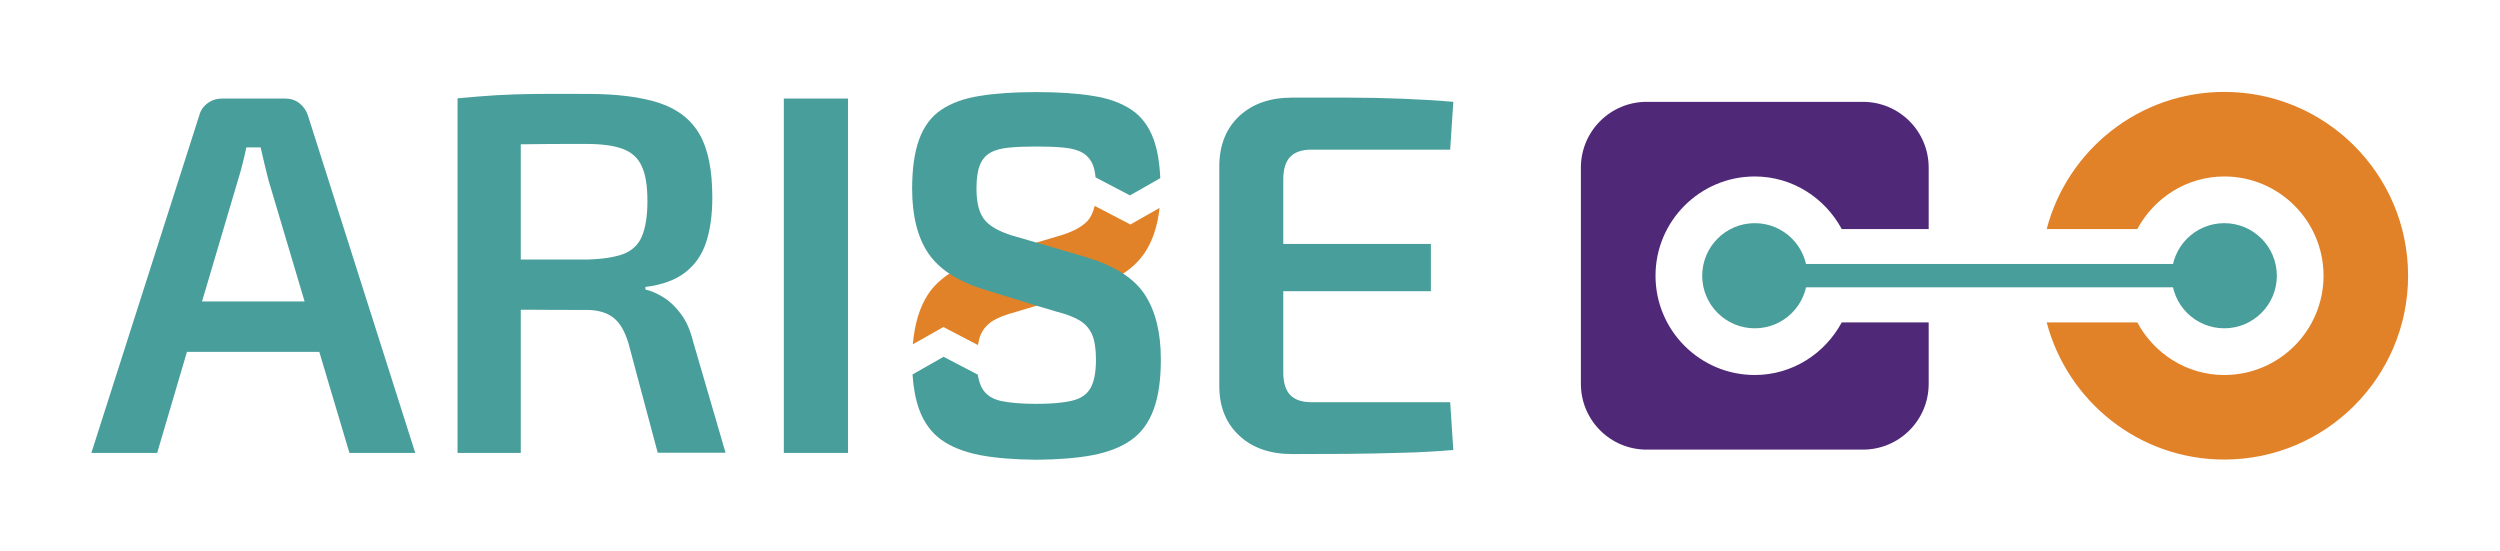
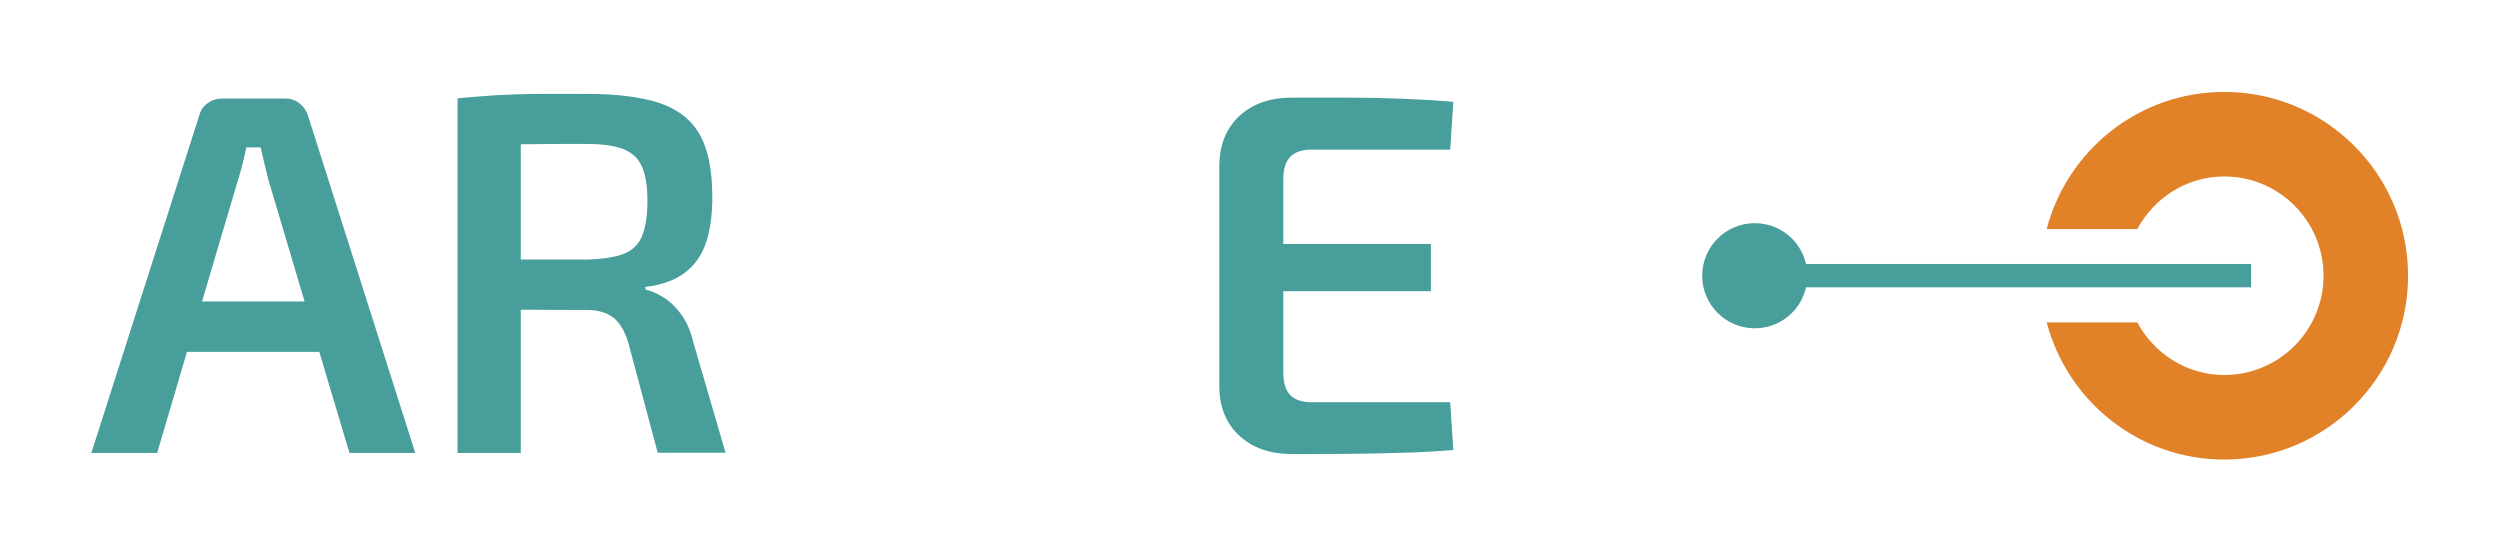
<svg xmlns="http://www.w3.org/2000/svg" id="logo" viewBox="0 0 136 30">
  <defs>
    <style>
      .cls-1 {
        fill: #489e9a;
      }

      .cls-1, .cls-2, .cls-3, .cls-4, .cls-5 {
        stroke-width: 0px;
      }

      .cls-2 {
        fill: #e28228;
      }

      .cls-3 {
        fill: #502878;
      }

      .cls-4 {
        fill: #e28228;
      }

      .cls-5 {
        fill: #489e9a;
      }
    </style>
  </defs>
  <path class="cls-5" d="M19.01,24.64h3.58l-5.84-18.36c-.09-.28-.25-.5-.47-.67-.22-.17-.48-.25-.78-.25h-3.4c-.3,0-.57.08-.8.25-.23.17-.39.39-.46.67l-5.87,18.36h3.58l1.62-5.5h7.2l1.64,5.5ZM10.99,16.4l1.96-6.62c.09-.29.18-.59.25-.89.08-.3.14-.59.2-.87h.78c.06.28.13.57.2.87.07.29.15.59.22.89l1.97,6.62h-5.57Z" />
  <path class="cls-5" d="M37.71,18.6c-.15-.62-.37-1.12-.66-1.51-.29-.39-.61-.7-.95-.91-.34-.21-.67-.36-.99-.43v-.14c.9-.11,1.61-.37,2.14-.77.53-.4.92-.94,1.15-1.62.23-.68.35-1.5.35-2.47,0-1.47-.22-2.61-.68-3.42s-1.18-1.38-2.18-1.72c-1-.33-2.3-.5-3.9-.5h-.01c-1.1-.01-2.04,0-2.82,0-.78.01-1.5.03-2.16.07-.66.04-1.37.1-2.11.17h0s0,.01,0,.01v19.28h3.44v-7.79c.16,0,.3,0,.47,0,.86.01,1.89.01,3.1.01.61,0,1.1.14,1.45.41.36.27.64.74.84,1.41l1.59,5.95h3.69l-1.76-6.03ZM33.88,13.83c-.48.17-1.14.27-1.98.29h-3.57v-6.27c1.04-.02,2.22-.02,3.57-.02.83,0,1.5.09,1.98.27.48.18.83.49,1.03.94.21.45.31,1.06.31,1.9s-.11,1.48-.31,1.94c-.2.46-.55.77-1.03.95Z" />
-   <path class="cls-1" d="M46.13,5.36v19.28h-3.49V5.36h3.49Z" />
  <path class="cls-5" d="M71.35,21.88c-.52,0-.91-.13-1.16-.39s-.38-.67-.38-1.23v-4.42h8.03v-2.57h-8.03v-3.51c0-.56.13-.97.38-1.23.25-.26.64-.39,1.16-.39h7.54l.17-2.6c-.87-.08-1.81-.13-2.79-.17-.98-.04-1.99-.06-3-.06h-2.98c-1.19,0-2.14.33-2.86.99-.71.66-1.08,1.55-1.1,2.67v12.07c.01,1.12.38,2.01,1.1,2.67.71.66,1.67.99,2.86.99.97,0,1.96-.01,2.98-.01,1.01-.01,2.01-.03,3-.06.98-.02,1.91-.08,2.79-.15l-.17-2.6h-7.54Z" />
-   <path class="cls-4" d="M61.51,12.22l-1.96-1.02h0c-.08.35-.22.64-.41.84-.34.35-.91.63-1.69.84l-1.05.31h0s-.02.01-.02.01l-2.74.81v-.02c-1.53.47-2.58,1.14-3.16,2.03-.46.71-.73,1.62-.82,2.71l1.66-.94,1.88.98c.04-.22.08-.41.15-.56.14-.32.37-.58.68-.77.32-.19.73-.34,1.23-.47l1.12-.34h.01s0-.01,0-.01l2.81-.87c1.45-.45,2.47-1.11,3.06-1.98.44-.65.71-1.47.82-2.46l-1.58.9Z" />
  <g>
    <path class="cls-2" d="M121,5c-4.64,0-8.54,3.17-9.66,7.46h4.93c.91-1.69,2.68-2.86,4.73-2.86,2.98,0,5.4,2.42,5.4,5.4s-2.42,5.4-5.4,5.4c-2.05,0-3.82-1.17-4.73-2.86h-4.93c1.13,4.29,5.02,7.46,9.66,7.46,5.52,0,10-4.48,10-10s-4.48-10-10-10Z" />
-     <path class="cls-3" d="M95.46,20.4c-2.98,0-5.4-2.42-5.4-5.4s2.42-5.4,5.4-5.4c2.05,0,3.82,1.17,4.73,2.86h4.73v-3.34c0-1.98-1.6-3.58-3.58-3.58h-11.76c-1.98,0-3.58,1.6-3.58,3.58v11.76c0,1.98,1.6,3.58,3.58,3.58h11.76c1.98,0,3.58-1.6,3.58-3.58v-3.34h-4.73c-.91,1.69-2.68,2.86-4.73,2.86Z" />
    <g>
      <rect class="cls-5" x="95.46" y="14.36" width="27" height="1.27" />
-       <circle class="cls-5" cx="121" cy="15" r="2.86" />
      <circle class="cls-5" cx="95.46" cy="15" r="2.86" />
    </g>
  </g>
  <g>
    <path class="cls-5" d="M49.63,20.38h.01s0-.02,0-.02v.02Z" />
-     <path class="cls-5" d="M62.28,16.03c-.58-.89-1.63-1.56-3.16-2.03l-2.72-.8h-.01s-1.06-.31-1.06-.31c-.78-.21-1.34-.48-1.69-.84-.35-.36-.52-.95-.52-1.79,0-.54.06-.96.18-1.27.12-.3.31-.53.57-.68s.6-.24,1.02-.28c.41-.04.91-.06,1.49-.06h0c.58,0,1.08.02,1.49.06.42.04.76.13,1.02.28s.45.38.57.68c.07.18.11.4.14.66l1.87.98,1.65-.94h0c-.04-.85-.16-1.56-.37-2.13-.26-.7-.66-1.23-1.2-1.59-.54-.36-1.23-.62-2.08-.75-.85-.14-1.87-.21-3.06-.21h-.06c-1.19,0-2.21.07-3.06.21-.85.13-1.54.39-2.08.75-.54.36-.94.89-1.2,1.59s-.39,1.6-.39,2.7c0,1.47.29,2.65.88,3.52.59.87,1.61,1.53,3.06,1.98h.01s2.82.87,2.82.87h0s1.11.33,1.11.33c.5.13.91.28,1.23.47.31.19.54.45.68.77.14.33.21.78.21,1.36,0,.67-.09,1.18-.29,1.54s-.54.59-1.02.7h.01c-.47.11-1.12.17-1.93.17h-.02c-.81,0-1.46-.06-1.93-.16-.48-.11-.82-.34-1.02-.7-.11-.19-.18-.45-.23-.73l-1.86-.97-1.69.96c.05.74.17,1.37.36,1.9.26.71.66,1.26,1.2,1.65.54.39,1.25.67,2.12.84.85.16,1.87.24,3.05.25h.02c1.18-.01,2.2-.09,3.05-.25.87-.17,1.58-.45,2.12-.84.54-.39.94-.94,1.2-1.65s.39-1.61.39-2.71c0-1.47-.29-2.64-.87-3.53Z" />
  </g>
</svg>